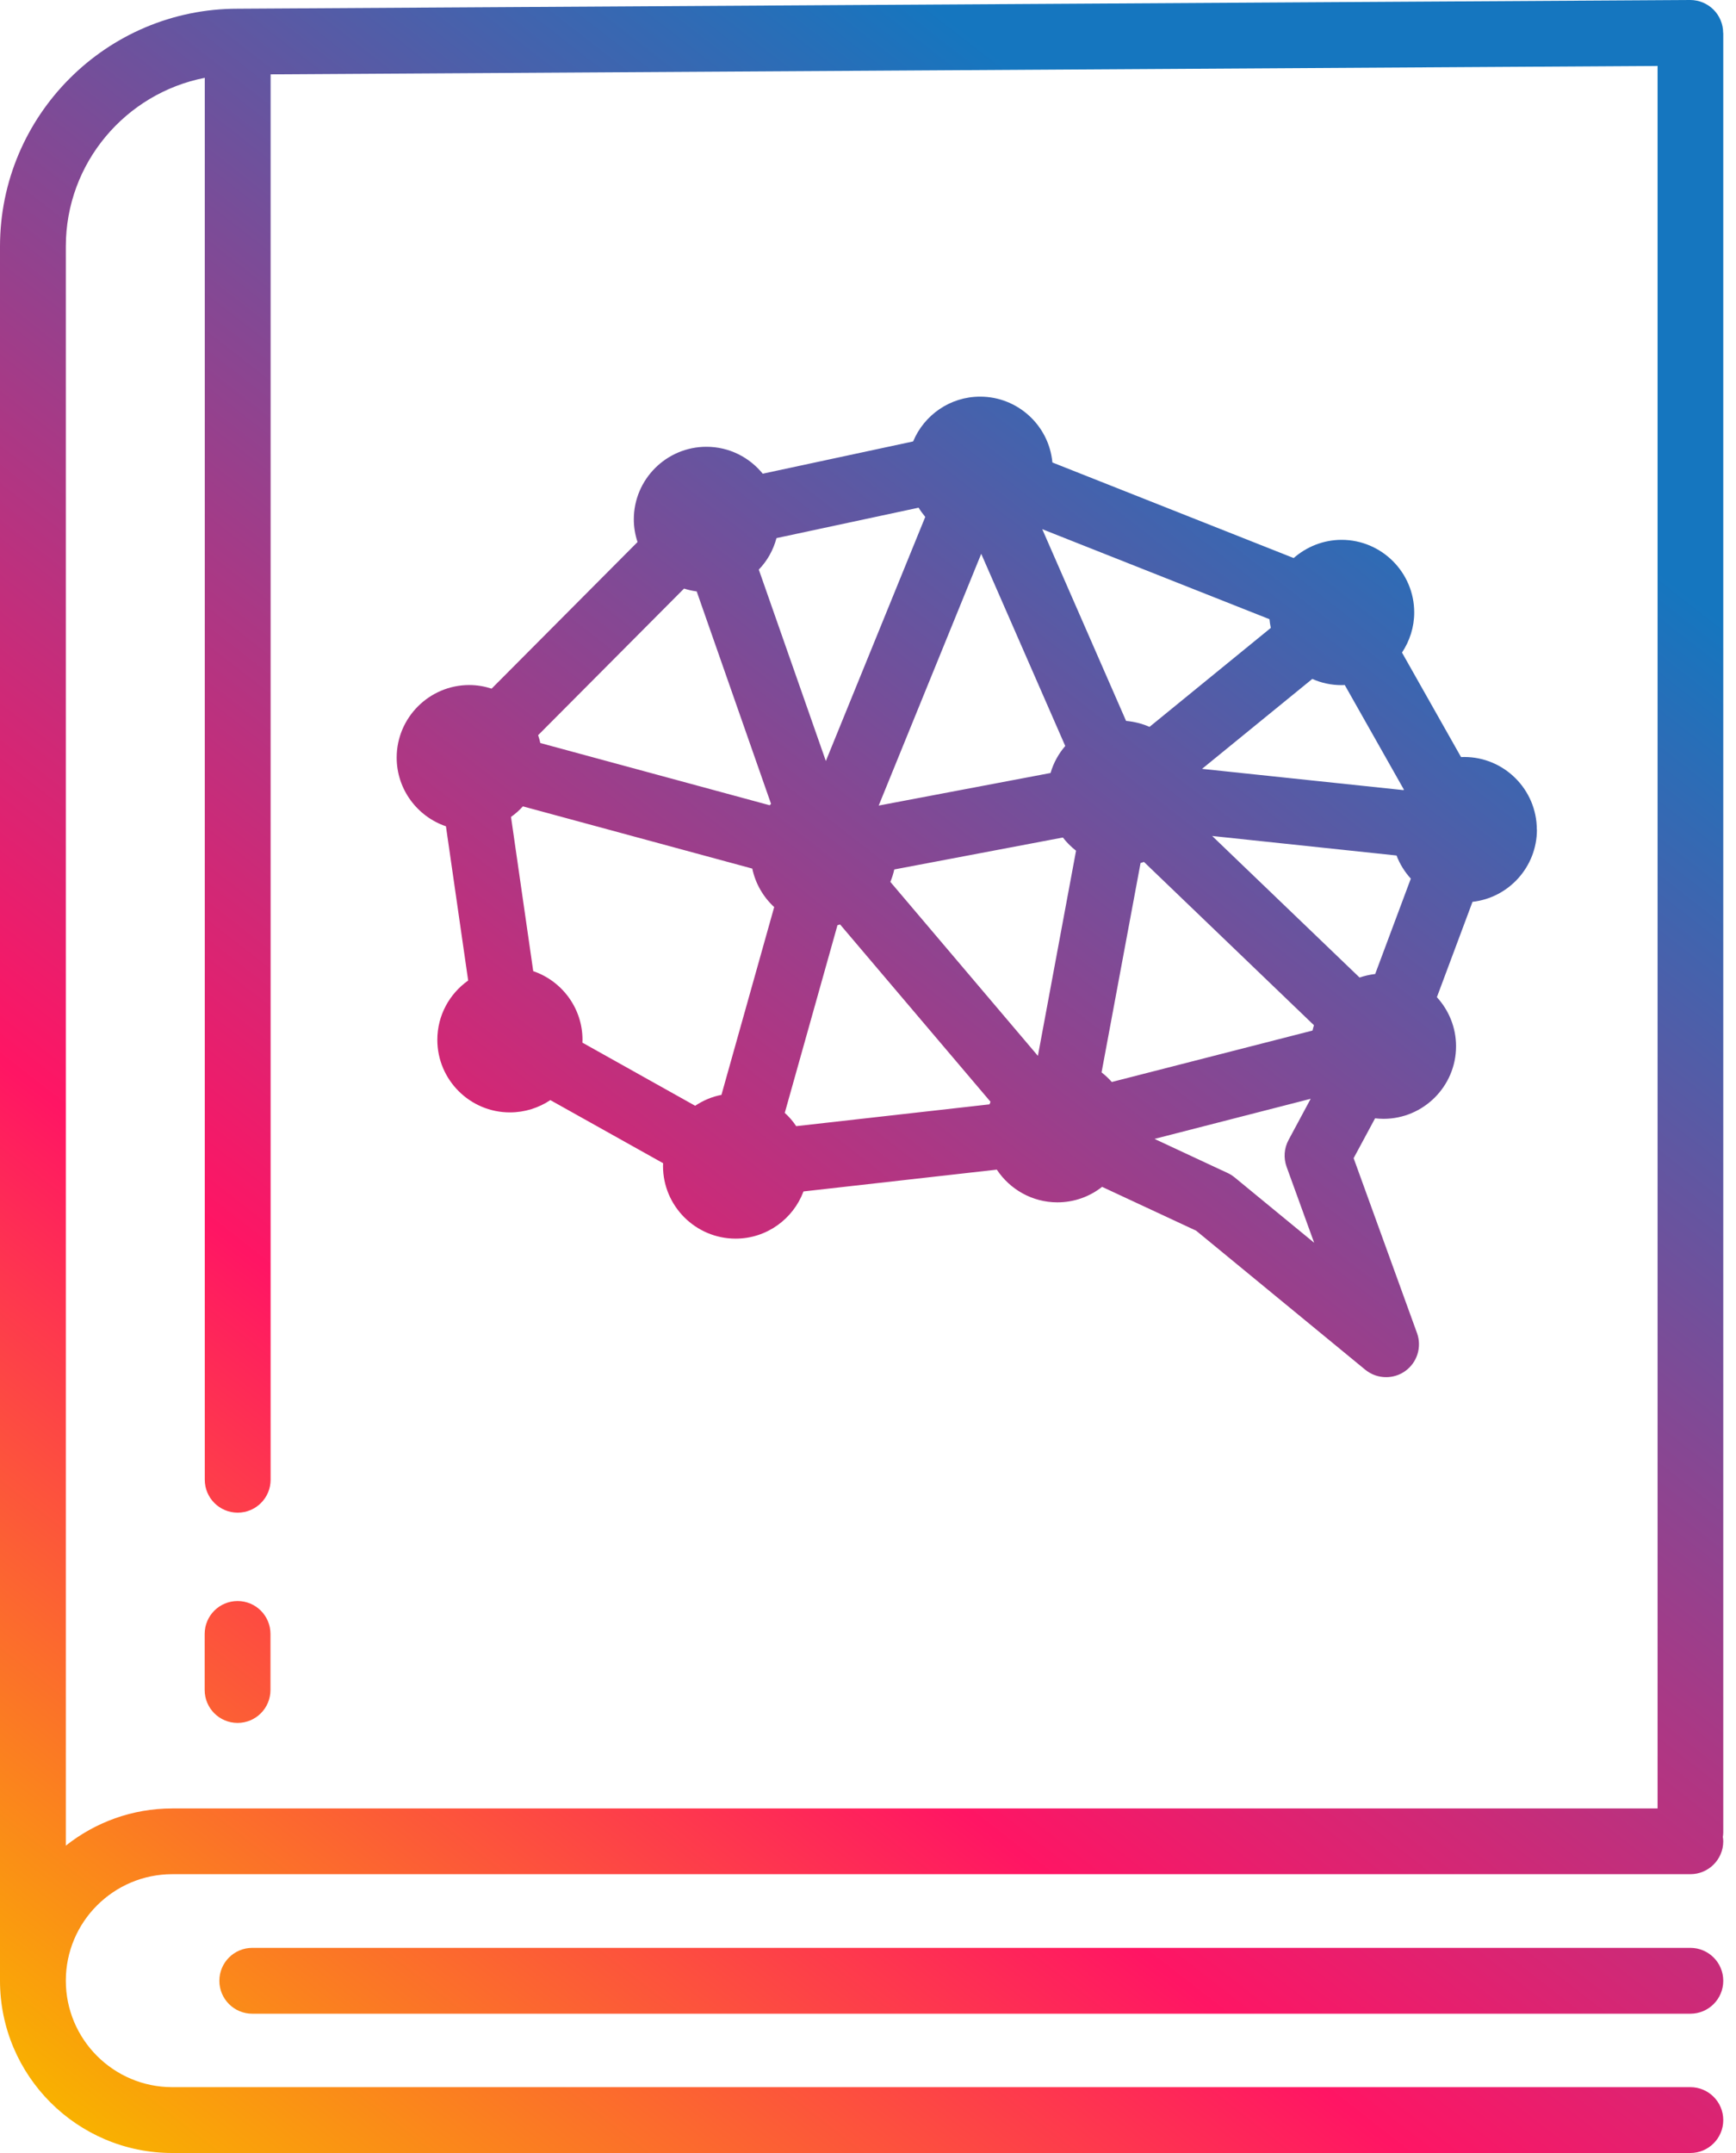
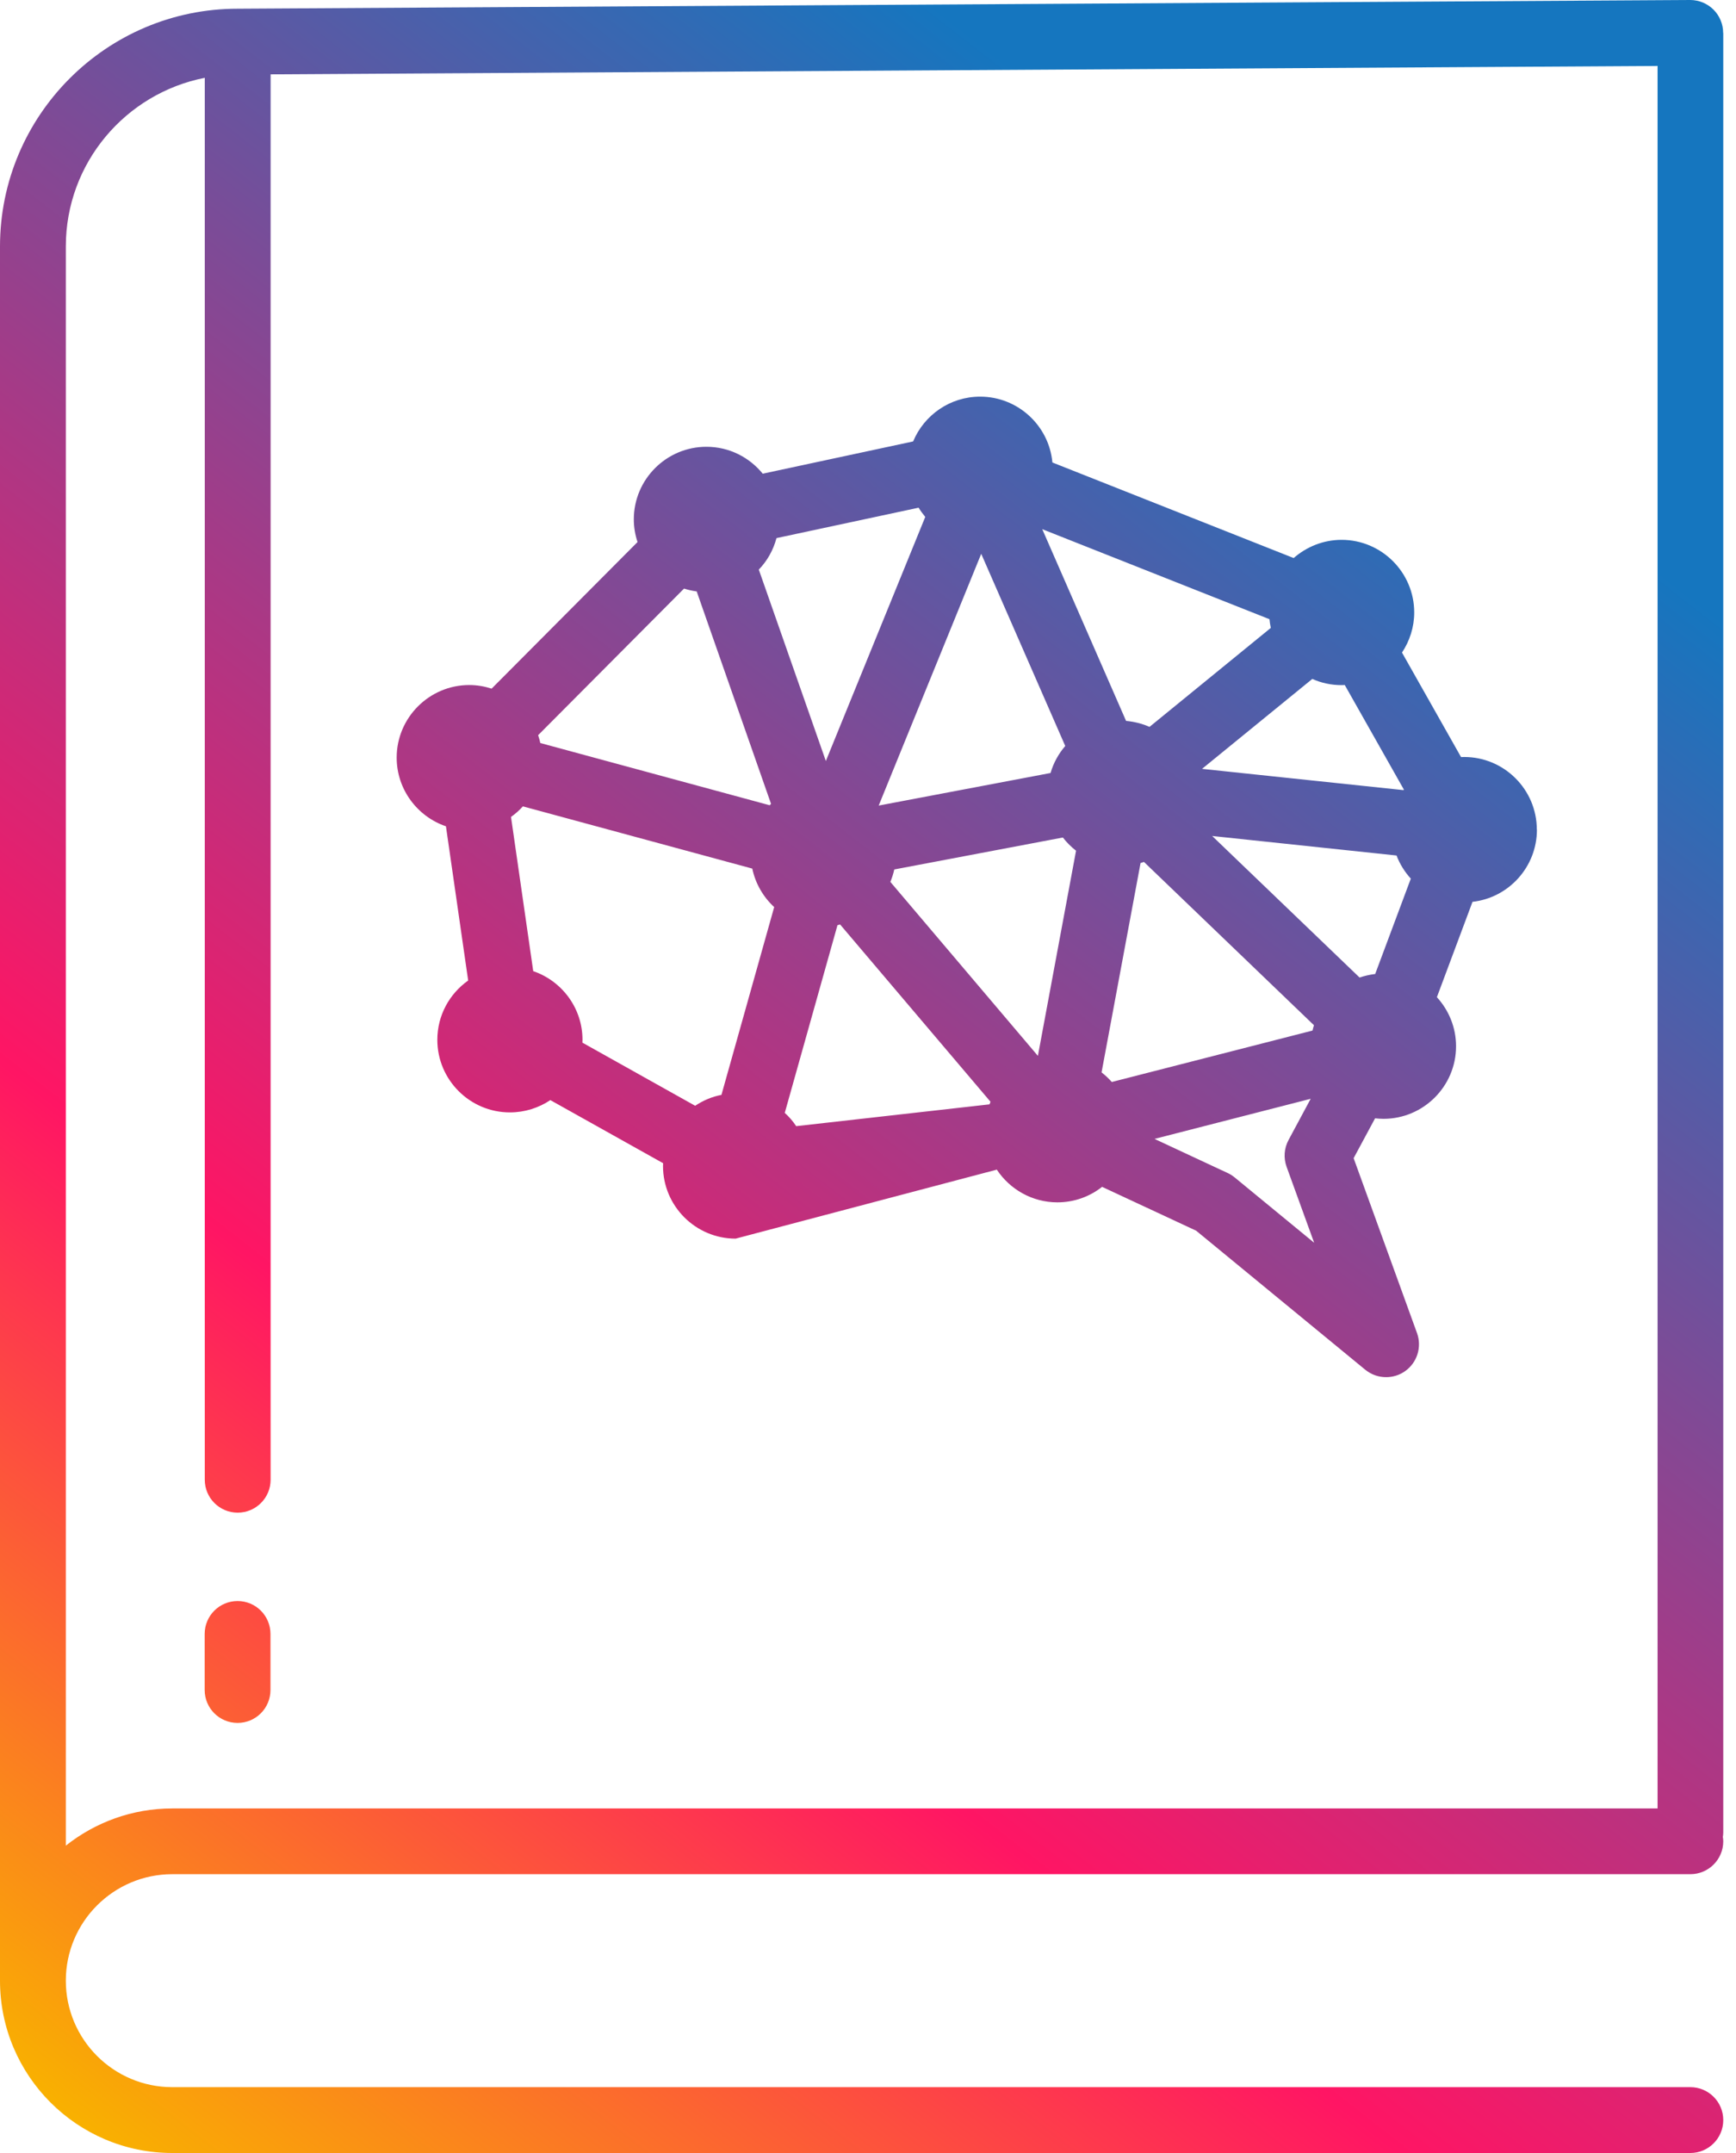
<svg xmlns="http://www.w3.org/2000/svg" width="50" height="62" viewBox="0 0 50 62" fill="none">
  <g clip-path="url(#clip0_4100_6923)">
    <path d="M49.63 0.948C49.63 0.697 49.53 0.455 49.351 0.276C49.172 0.1 48.933 0 48.682 0H48.676L6.843 0.251C3.07 0.251 0 3.324 0 7.097V57.038C0 59.775 2.225 62 4.962 62H48.685C49.209 62 49.633 61.576 49.633 61.052C49.633 60.528 49.209 60.104 48.685 60.104H4.962C3.271 60.104 1.896 58.729 1.896 57.038C1.896 55.346 3.271 53.971 4.962 53.971H48.685C49.209 53.971 49.633 53.547 49.633 53.023C49.633 52.979 49.627 52.938 49.621 52.898C49.627 52.857 49.633 52.816 49.633 52.772V0.948H49.63ZM1.896 53.145V7.097C1.896 4.692 3.619 2.687 5.898 2.241V42.612C5.898 43.136 6.321 43.56 6.846 43.56C7.37 43.56 7.794 43.136 7.794 42.612V2.141L47.741 1.899V52.078H4.962C3.804 52.078 2.74 52.48 1.896 53.149V53.145Z" fill="url(#paint0_linear_4100_6923)" />
-     <path d="M48.685 56.093H7.266C6.742 56.093 6.318 56.517 6.318 57.041C6.318 57.565 6.742 57.989 7.266 57.989H48.685C49.21 57.989 49.633 57.565 49.633 57.041C49.633 56.517 49.21 56.093 48.685 56.093Z" fill="url(#paint1_linear_4100_6923)" />
    <path d="M6.843 46.105C6.318 46.105 5.895 46.529 5.895 47.053V48.667C5.895 49.191 6.318 49.615 6.843 49.615C7.367 49.615 7.79 49.191 7.79 48.667V47.053C7.79 46.529 7.367 46.105 6.843 46.105Z" fill="url(#paint2_linear_4100_6923)" />
-     <path d="M44.263 23.889C44.263 22.737 43.324 21.799 42.172 21.799C42.141 21.799 42.113 21.802 42.081 21.802L40.38 18.792C40.6 18.459 40.732 18.064 40.732 17.637C40.732 16.485 39.793 15.546 38.641 15.546C38.111 15.546 37.631 15.747 37.26 16.07L30.311 13.318C30.214 12.257 29.316 11.422 28.23 11.422C27.361 11.422 26.614 11.956 26.3 12.712L21.968 13.641C21.585 13.17 21.002 12.866 20.346 12.866C19.194 12.866 18.255 13.804 18.255 14.956C18.255 15.185 18.293 15.402 18.362 15.609L14.159 19.831C13.955 19.765 13.742 19.727 13.515 19.727C12.364 19.727 11.425 20.666 11.425 21.817C11.425 22.734 12.021 23.515 12.844 23.795L13.484 28.236C12.947 28.616 12.596 29.238 12.596 29.944C12.596 31.096 13.534 32.034 14.686 32.034C15.116 32.034 15.518 31.902 15.851 31.68L19.099 33.497C19.099 33.525 19.096 33.55 19.096 33.578C19.096 34.73 20.035 35.669 21.187 35.669C22.081 35.669 22.844 35.104 23.142 34.31L28.71 33.682C29.084 34.247 29.727 34.624 30.455 34.624C30.942 34.624 31.388 34.457 31.742 34.178L34.451 35.44L39.319 39.442C39.495 39.586 39.705 39.658 39.922 39.658C40.113 39.658 40.305 39.602 40.468 39.486C40.816 39.241 40.958 38.792 40.813 38.39L38.987 33.352L39.605 32.204C39.683 32.213 39.765 32.219 39.847 32.219C40.998 32.219 41.937 31.281 41.937 30.129C41.937 29.586 41.727 29.09 41.385 28.716L42.411 25.97C43.453 25.854 44.266 24.966 44.266 23.892L44.263 23.889ZM15.358 27.966L14.718 23.525C14.843 23.437 14.959 23.334 15.06 23.221L21.667 25.013C21.758 25.446 21.984 25.832 22.298 26.121L20.779 31.529C20.502 31.582 20.248 31.692 20.022 31.843L16.774 30.025C16.774 29.997 16.777 29.972 16.777 29.944C16.777 29.027 16.18 28.246 15.358 27.966ZM39.159 28.151L34.913 24.074L40.223 24.636C40.317 24.884 40.459 25.11 40.634 25.302L39.608 28.048C39.451 28.067 39.3 28.101 39.156 28.151H39.159ZM40.421 22.753L34.621 22.141L37.797 19.551C38.054 19.667 38.34 19.73 38.641 19.73C38.673 19.73 38.701 19.727 38.732 19.727L40.434 22.737C40.434 22.737 40.427 22.75 40.421 22.756V22.753ZM29.89 30.402L25.644 25.396C25.691 25.283 25.729 25.163 25.757 25.038L30.612 24.118C30.722 24.259 30.851 24.388 30.992 24.498L29.894 30.402H29.89ZM28.261 15.948L30.681 21.482C30.49 21.704 30.342 21.968 30.258 22.26L25.308 23.198L28.261 15.948ZM36.601 18.082L33.108 20.932C32.897 20.838 32.671 20.782 32.433 20.76L30.019 15.239L36.563 17.831C36.57 17.916 36.585 17.998 36.601 18.079V18.082ZM26.651 14.881L23.786 21.915L21.855 16.403C22.097 16.152 22.273 15.841 22.364 15.496L26.457 14.62C26.513 14.711 26.579 14.799 26.648 14.884L26.651 14.881ZM20.066 17.031L22.207 23.148C22.207 23.148 22.182 23.177 22.169 23.189L15.562 21.397C15.546 21.318 15.524 21.246 15.499 21.171L19.702 16.949C19.818 16.987 19.941 17.015 20.066 17.031ZM22.602 32.05L24.121 26.642C24.146 26.636 24.172 26.629 24.197 26.623L28.528 31.727C28.519 31.752 28.509 31.777 28.5 31.802L22.932 32.43C22.838 32.288 22.728 32.16 22.602 32.047V32.05ZM31.727 30.882L32.85 24.853C32.882 24.843 32.916 24.831 32.948 24.821L37.844 29.523C37.828 29.573 37.816 29.624 37.803 29.677L32.022 31.158C31.934 31.058 31.833 30.964 31.727 30.882ZM35.559 33.905C35.496 33.855 35.43 33.811 35.358 33.779L33.252 32.797L37.75 31.642L37.113 32.828C36.984 33.067 36.965 33.346 37.056 33.6L37.85 35.788L35.559 33.905Z" fill="url(#paint3_linear_4100_6923)" />
+     <path d="M44.263 23.889C44.263 22.737 43.324 21.799 42.172 21.799C42.141 21.799 42.113 21.802 42.081 21.802L40.38 18.792C40.6 18.459 40.732 18.064 40.732 17.637C40.732 16.485 39.793 15.546 38.641 15.546C38.111 15.546 37.631 15.747 37.26 16.07L30.311 13.318C30.214 12.257 29.316 11.422 28.23 11.422C27.361 11.422 26.614 11.956 26.3 12.712L21.968 13.641C21.585 13.17 21.002 12.866 20.346 12.866C19.194 12.866 18.255 13.804 18.255 14.956C18.255 15.185 18.293 15.402 18.362 15.609L14.159 19.831C13.955 19.765 13.742 19.727 13.515 19.727C12.364 19.727 11.425 20.666 11.425 21.817C11.425 22.734 12.021 23.515 12.844 23.795L13.484 28.236C12.947 28.616 12.596 29.238 12.596 29.944C12.596 31.096 13.534 32.034 14.686 32.034C15.116 32.034 15.518 31.902 15.851 31.68L19.099 33.497C19.099 33.525 19.096 33.55 19.096 33.578C19.096 34.73 20.035 35.669 21.187 35.669L28.71 33.682C29.084 34.247 29.727 34.624 30.455 34.624C30.942 34.624 31.388 34.457 31.742 34.178L34.451 35.44L39.319 39.442C39.495 39.586 39.705 39.658 39.922 39.658C40.113 39.658 40.305 39.602 40.468 39.486C40.816 39.241 40.958 38.792 40.813 38.39L38.987 33.352L39.605 32.204C39.683 32.213 39.765 32.219 39.847 32.219C40.998 32.219 41.937 31.281 41.937 30.129C41.937 29.586 41.727 29.09 41.385 28.716L42.411 25.97C43.453 25.854 44.266 24.966 44.266 23.892L44.263 23.889ZM15.358 27.966L14.718 23.525C14.843 23.437 14.959 23.334 15.06 23.221L21.667 25.013C21.758 25.446 21.984 25.832 22.298 26.121L20.779 31.529C20.502 31.582 20.248 31.692 20.022 31.843L16.774 30.025C16.774 29.997 16.777 29.972 16.777 29.944C16.777 29.027 16.18 28.246 15.358 27.966ZM39.159 28.151L34.913 24.074L40.223 24.636C40.317 24.884 40.459 25.11 40.634 25.302L39.608 28.048C39.451 28.067 39.3 28.101 39.156 28.151H39.159ZM40.421 22.753L34.621 22.141L37.797 19.551C38.054 19.667 38.34 19.73 38.641 19.73C38.673 19.73 38.701 19.727 38.732 19.727L40.434 22.737C40.434 22.737 40.427 22.75 40.421 22.756V22.753ZM29.89 30.402L25.644 25.396C25.691 25.283 25.729 25.163 25.757 25.038L30.612 24.118C30.722 24.259 30.851 24.388 30.992 24.498L29.894 30.402H29.89ZM28.261 15.948L30.681 21.482C30.49 21.704 30.342 21.968 30.258 22.26L25.308 23.198L28.261 15.948ZM36.601 18.082L33.108 20.932C32.897 20.838 32.671 20.782 32.433 20.76L30.019 15.239L36.563 17.831C36.57 17.916 36.585 17.998 36.601 18.079V18.082ZM26.651 14.881L23.786 21.915L21.855 16.403C22.097 16.152 22.273 15.841 22.364 15.496L26.457 14.62C26.513 14.711 26.579 14.799 26.648 14.884L26.651 14.881ZM20.066 17.031L22.207 23.148C22.207 23.148 22.182 23.177 22.169 23.189L15.562 21.397C15.546 21.318 15.524 21.246 15.499 21.171L19.702 16.949C19.818 16.987 19.941 17.015 20.066 17.031ZM22.602 32.05L24.121 26.642C24.146 26.636 24.172 26.629 24.197 26.623L28.528 31.727C28.519 31.752 28.509 31.777 28.5 31.802L22.932 32.43C22.838 32.288 22.728 32.16 22.602 32.047V32.05ZM31.727 30.882L32.85 24.853C32.882 24.843 32.916 24.831 32.948 24.821L37.844 29.523C37.828 29.573 37.816 29.624 37.803 29.677L32.022 31.158C31.934 31.058 31.833 30.964 31.727 30.882ZM35.559 33.905C35.496 33.855 35.43 33.811 35.358 33.779L33.252 32.797L37.75 31.642L37.113 32.828C36.984 33.067 36.965 33.346 37.056 33.6L37.85 35.788L35.559 33.905Z" fill="url(#paint3_linear_4100_6923)" />
  </g>
  <defs>
    <linearGradient id="paint0_linear_4100_6923" x1="2.646" y1="61.523" x2="41.551" y2="11.585" gradientUnits="userSpaceOnUse">
      <stop stop-color="#F9B100" />
      <stop offset="0.36" stop-color="#FF1564" />
      <stop offset="1" stop-color="#1576BF" />
    </linearGradient>
    <linearGradient id="paint1_linear_4100_6923" x1="16.193" y1="72.163" x2="55.098" y2="22.226" gradientUnits="userSpaceOnUse">
      <stop stop-color="#F9B100" />
      <stop offset="0.36" stop-color="#FF1564" />
      <stop offset="1" stop-color="#1576BF" />
    </linearGradient>
    <linearGradient id="paint2_linear_4100_6923" x1="-1.409" y1="58.45" x2="37.496" y2="8.512" gradientUnits="userSpaceOnUse">
      <stop stop-color="#F9B100" />
      <stop offset="0.36" stop-color="#FF1564" />
      <stop offset="1" stop-color="#1576BF" />
    </linearGradient>
    <linearGradient id="paint3_linear_4100_6923" x1="1.974" y1="61.087" x2="40.879" y2="11.149" gradientUnits="userSpaceOnUse">
      <stop stop-color="#F9B100" />
      <stop offset="0.36" stop-color="#FF1564" />
      <stop offset="1" stop-color="#1576BF" />
    </linearGradient>
    <clipPath id="clip0_4100_6923">
      <rect width="49.63" height="62" fill="white" />
    </clipPath>
  </defs>
</svg>